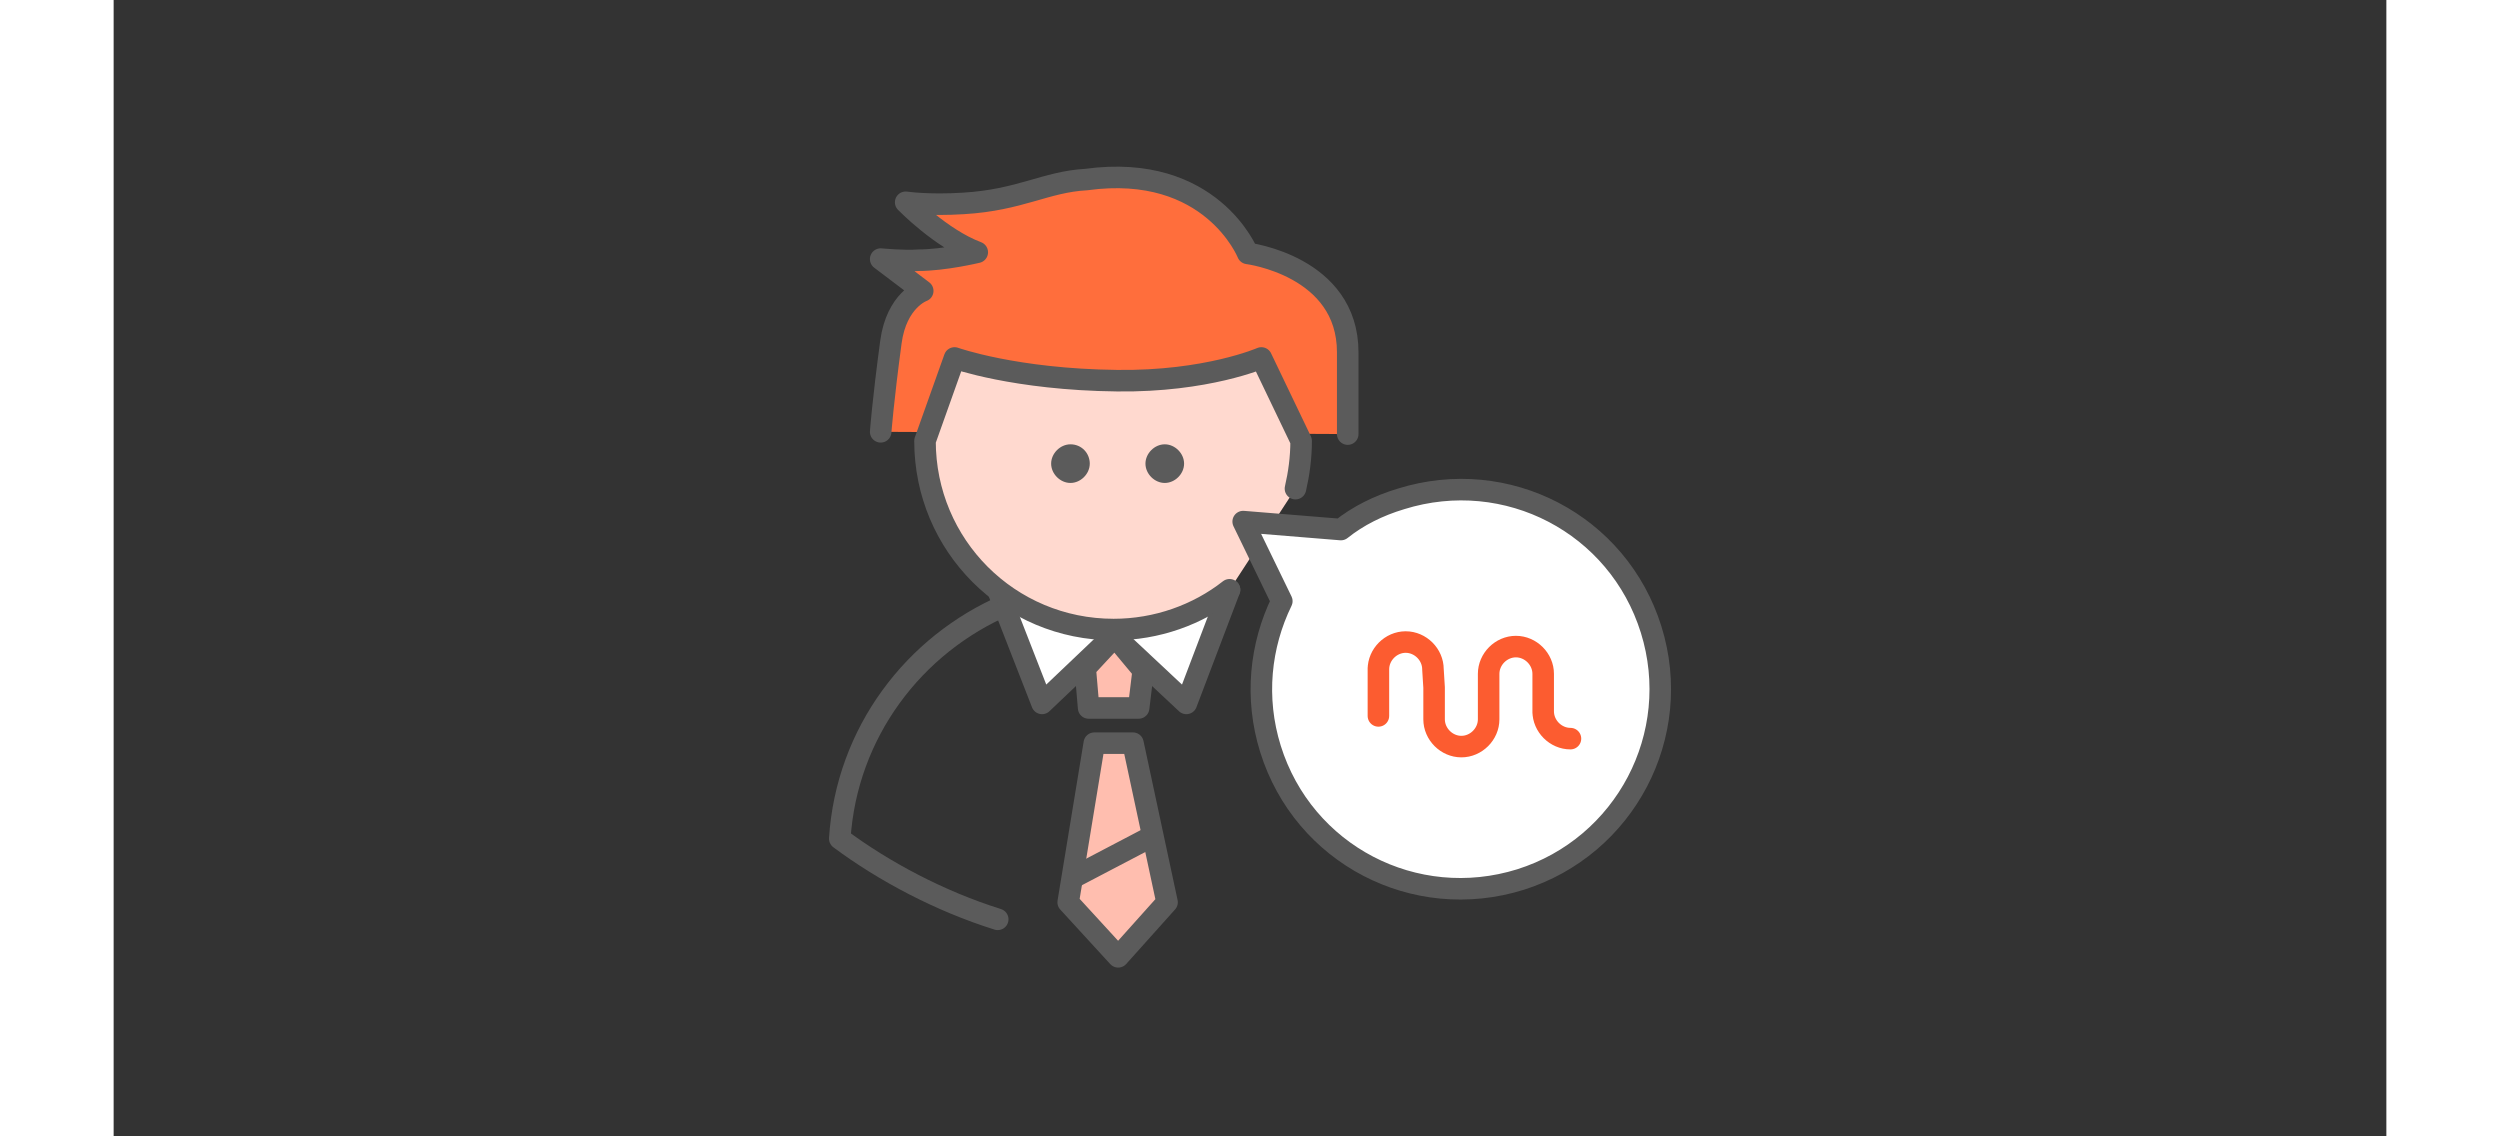
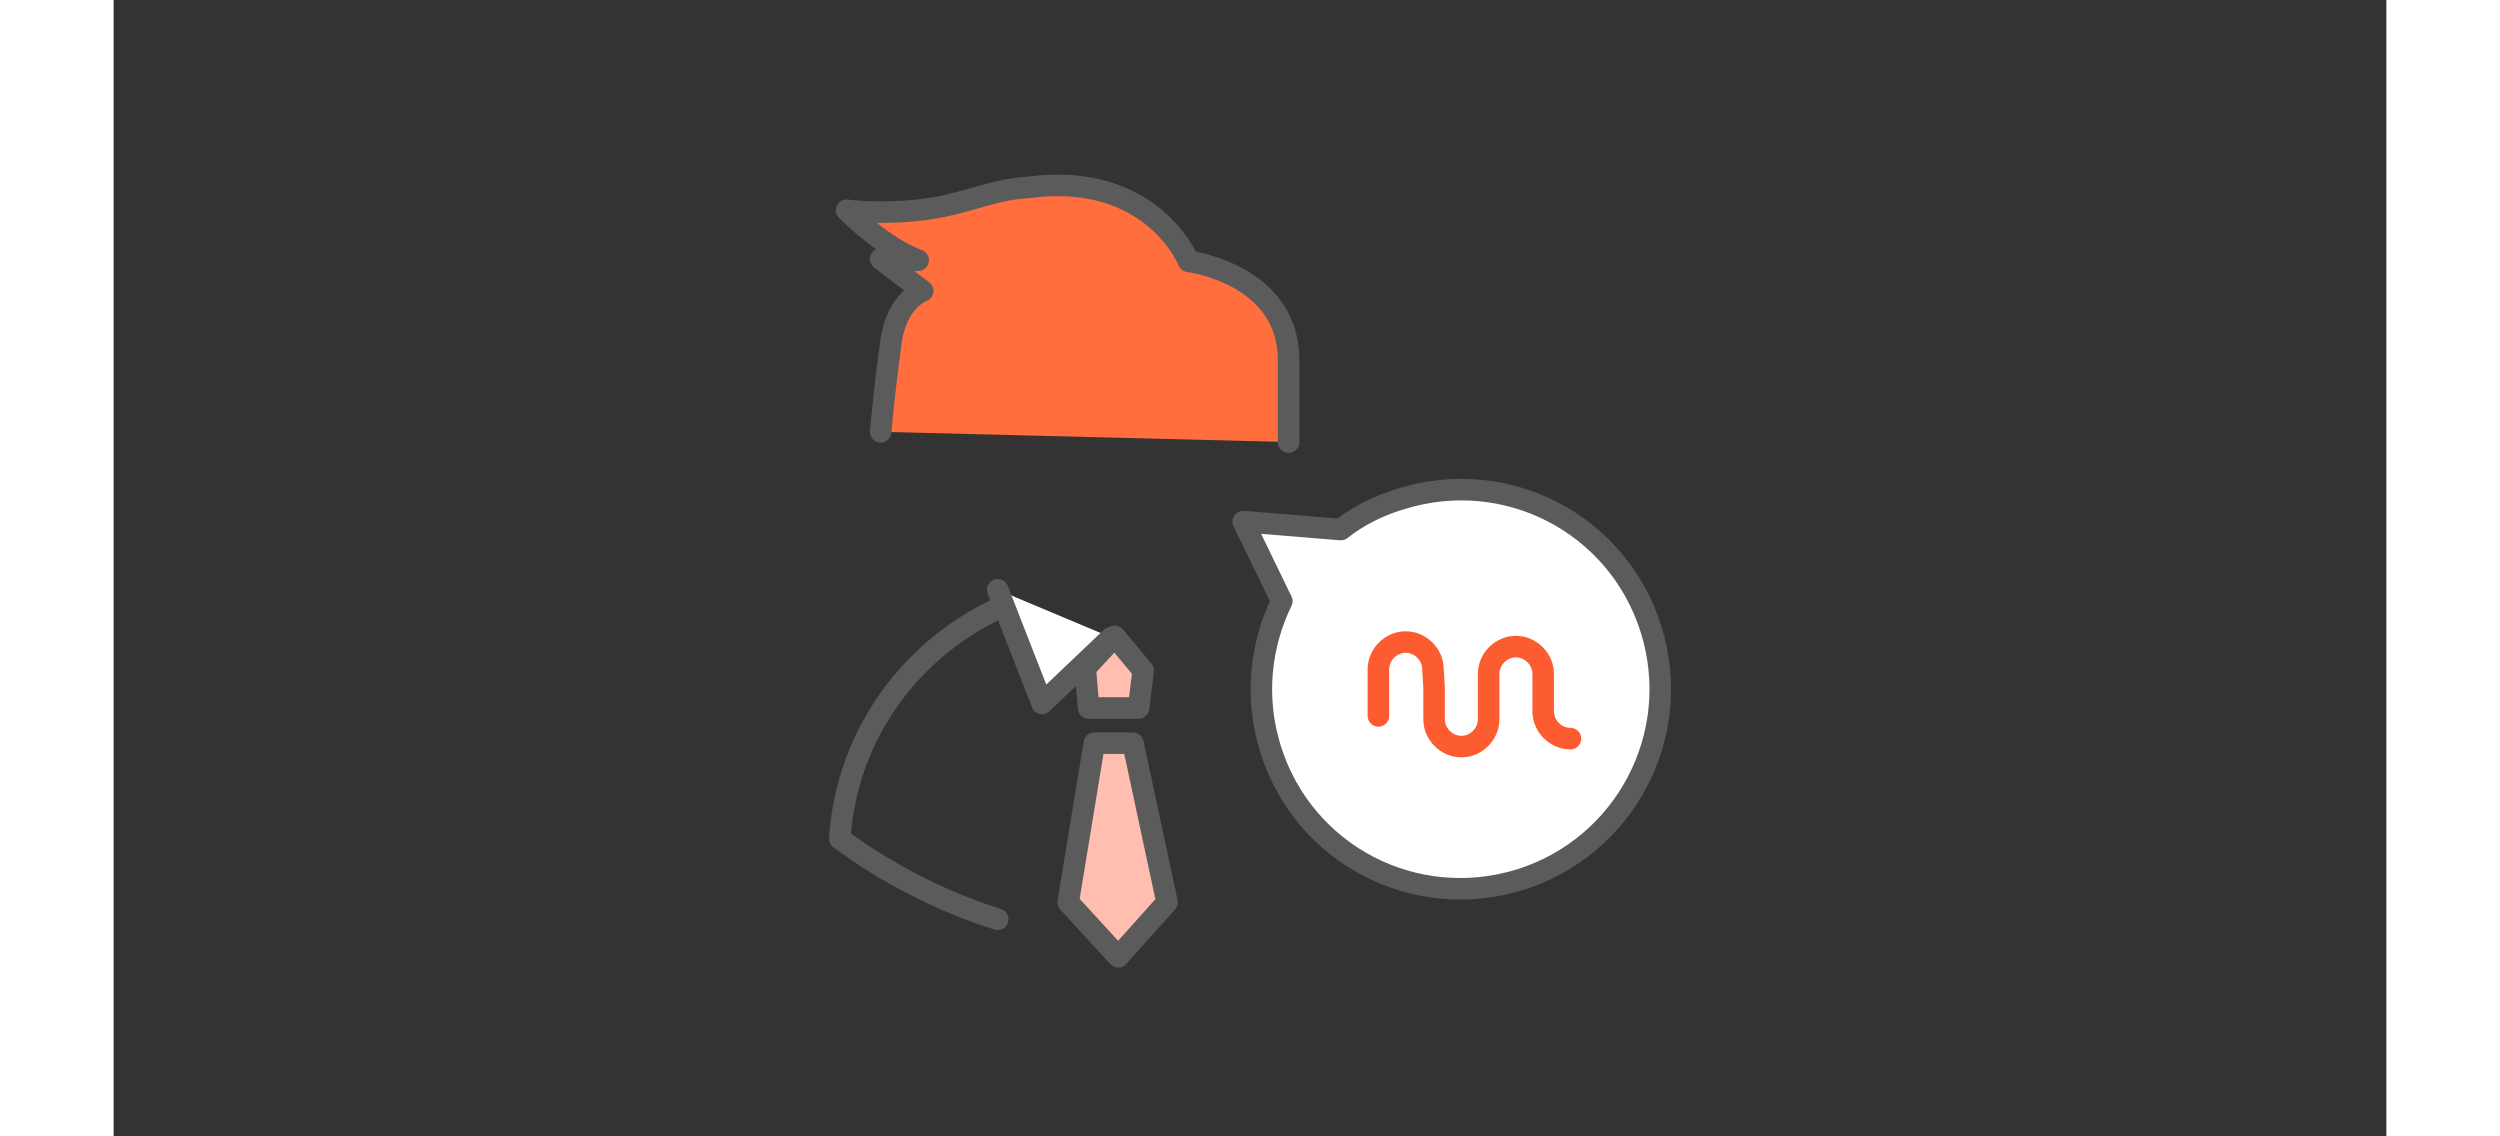
<svg xmlns="http://www.w3.org/2000/svg" version="1.1" id="Capa_1" x="0px" y="0px" width="220px" viewBox="0 0 200 100" style="enable-background:new 0 0 200 100;" xml:space="preserve">
  <rect x="0" y="0" width="200" height="100" fill="#333333" stroke="none" />
  <style type="text/css">
	.st0{fill:#FF6E3C;stroke:#5B5B5B;stroke-width:1.895;stroke-linecap:round;stroke-linejoin:round;stroke-miterlimit:10;}
	.st1{fill:none;stroke:#5B5B5B;stroke-width:1.895;stroke-linecap:round;stroke-linejoin:round;stroke-miterlimit:10;}
	.st2{fill:#FFBEAF;stroke:#5B5B5B;stroke-width:1.895;stroke-linecap:round;stroke-linejoin:round;stroke-miterlimit:10;}
	.st3{fill:#FFFFFF;stroke:#5B5B5B;stroke-width:1.895;stroke-linecap:round;stroke-linejoin:round;stroke-miterlimit:10;}
	.st4{fill:#FFD9CF;stroke:#5B5B5B;stroke-width:1.895;stroke-linecap:round;stroke-linejoin:round;stroke-miterlimit:10;}
	.st5{fill:#5B5B5B;}
	.st6{fill:none;stroke:#FC5C30;stroke-width:1.895;stroke-linecap:round;stroke-linejoin:round;stroke-miterlimit:10;}
</style>
  <g>
    <g>
      <g>
-         <path class="st0" d="M67.5,38c0,0,0.2-2.7,0.9-7.9c0.5-3.7,2.8-4.5,2.8-4.5l-3.7-2.8c0,0,2.1,0.2,3.3,0.1c2.3,0,5.2-0.7,5.2-0.7     c-3.2-1.2-6.3-4.4-6.3-4.4s2,0.3,5.1,0.1c5-0.3,7.2-1.9,10.8-2.1c11-1.5,14.2,6.5,14.2,6.5s8.8,1.1,8.8,8.7v7.2" />
+         <path class="st0" d="M67.5,38c0,0,0.2-2.7,0.9-7.9c0.5-3.7,2.8-4.5,2.8-4.5l-3.7-2.8c0,0,2.1,0.2,3.3,0.1c-3.2-1.2-6.3-4.4-6.3-4.4s2,0.3,5.1,0.1c5-0.3,7.2-1.9,10.8-2.1c11-1.5,14.2,6.5,14.2,6.5s8.8,1.1,8.8,8.7v7.2" />
        <path class="st1" d="M78.6,53.2c-8.2,3.5-14.1,11.3-14.7,20.6l0,0c3.9,2.9,8.8,5.5,13.9,7.1" />
        <g>
          <polygon class="st2" points="92.7,79.4 88.4,84.2 84,79.4 86.3,65.4 89.7,65.4     " />
          <polygon class="st2" points="90.6,59 90.2,62.3 85.8,62.3 85.5,58.8 88.1,56     " />
-           <line class="st1" x1="90.8" y1="73.9" x2="84.5" y2="77.2" />
        </g>
        <polyline class="st3" points="77.8,51.9 81.7,61.9 87.8,56.1    " />
-         <polyline class="st3" points="88.1,56 94.4,61.9 98.2,51.9    " />
-         <path class="st4" d="M98.2,51.9c-2.8,2.2-6.4,3.5-10.2,3.5c-9.2,0-16.6-7.4-16.6-16.6l2.6-7.3c0,0,5.3,1.9,14.3,2     c7.9,0.1,12.7-2,12.7-2l3.5,7.3c0,1.5-0.2,2.9-0.5,4.2" />
-         <path class="st5" d="M85.9,40.8c0,0.9-0.8,1.7-1.7,1.7c-0.9,0-1.7-0.8-1.7-1.7c0-0.9,0.8-1.7,1.7-1.7     C85.2,39.1,85.9,39.9,85.9,40.8z" />
-         <path class="st5" d="M94.2,40.8c0,0.9-0.8,1.7-1.7,1.7c-0.9,0-1.7-0.8-1.7-1.7c0-0.9,0.8-1.7,1.7-1.7     C93.4,39.1,94.2,39.9,94.2,40.8z" />
      </g>
    </g>
    <path class="st3" d="M135.3,55.4c-2.9-9.3-12.7-14.4-22-11.5c-2,0.6-3.8,1.5-5.3,2.7l-8.6-0.7l3.4,7c-1.9,3.9-2.4,8.5-1,13   c2.9,9.3,12.7,14.4,22,11.5C133,74.5,138.2,64.7,135.3,55.4z" />
    <path class="st6" d="M111.3,63l0-4.2l0,0.1c0-1.3,1.1-2.4,2.4-2.4l0,0c1.3,0,2.4,1.1,2.4,2.4l0.1,1.6l0,0.6l0,2.2   c0,1.3,1.1,2.4,2.4,2.4l0,0c1.3,0,2.4-1.1,2.4-2.4l0-0.8l0-0.5l0-2.3l0-0.4c0-1.3,1.1-2.4,2.4-2.4l0,0c1.3,0,2.4,1.1,2.4,2.4l0,1.6   l0,1.8v-0.1c0,1.3,1.1,2.4,2.4,2.4l0,0" />
  </g>
</svg>